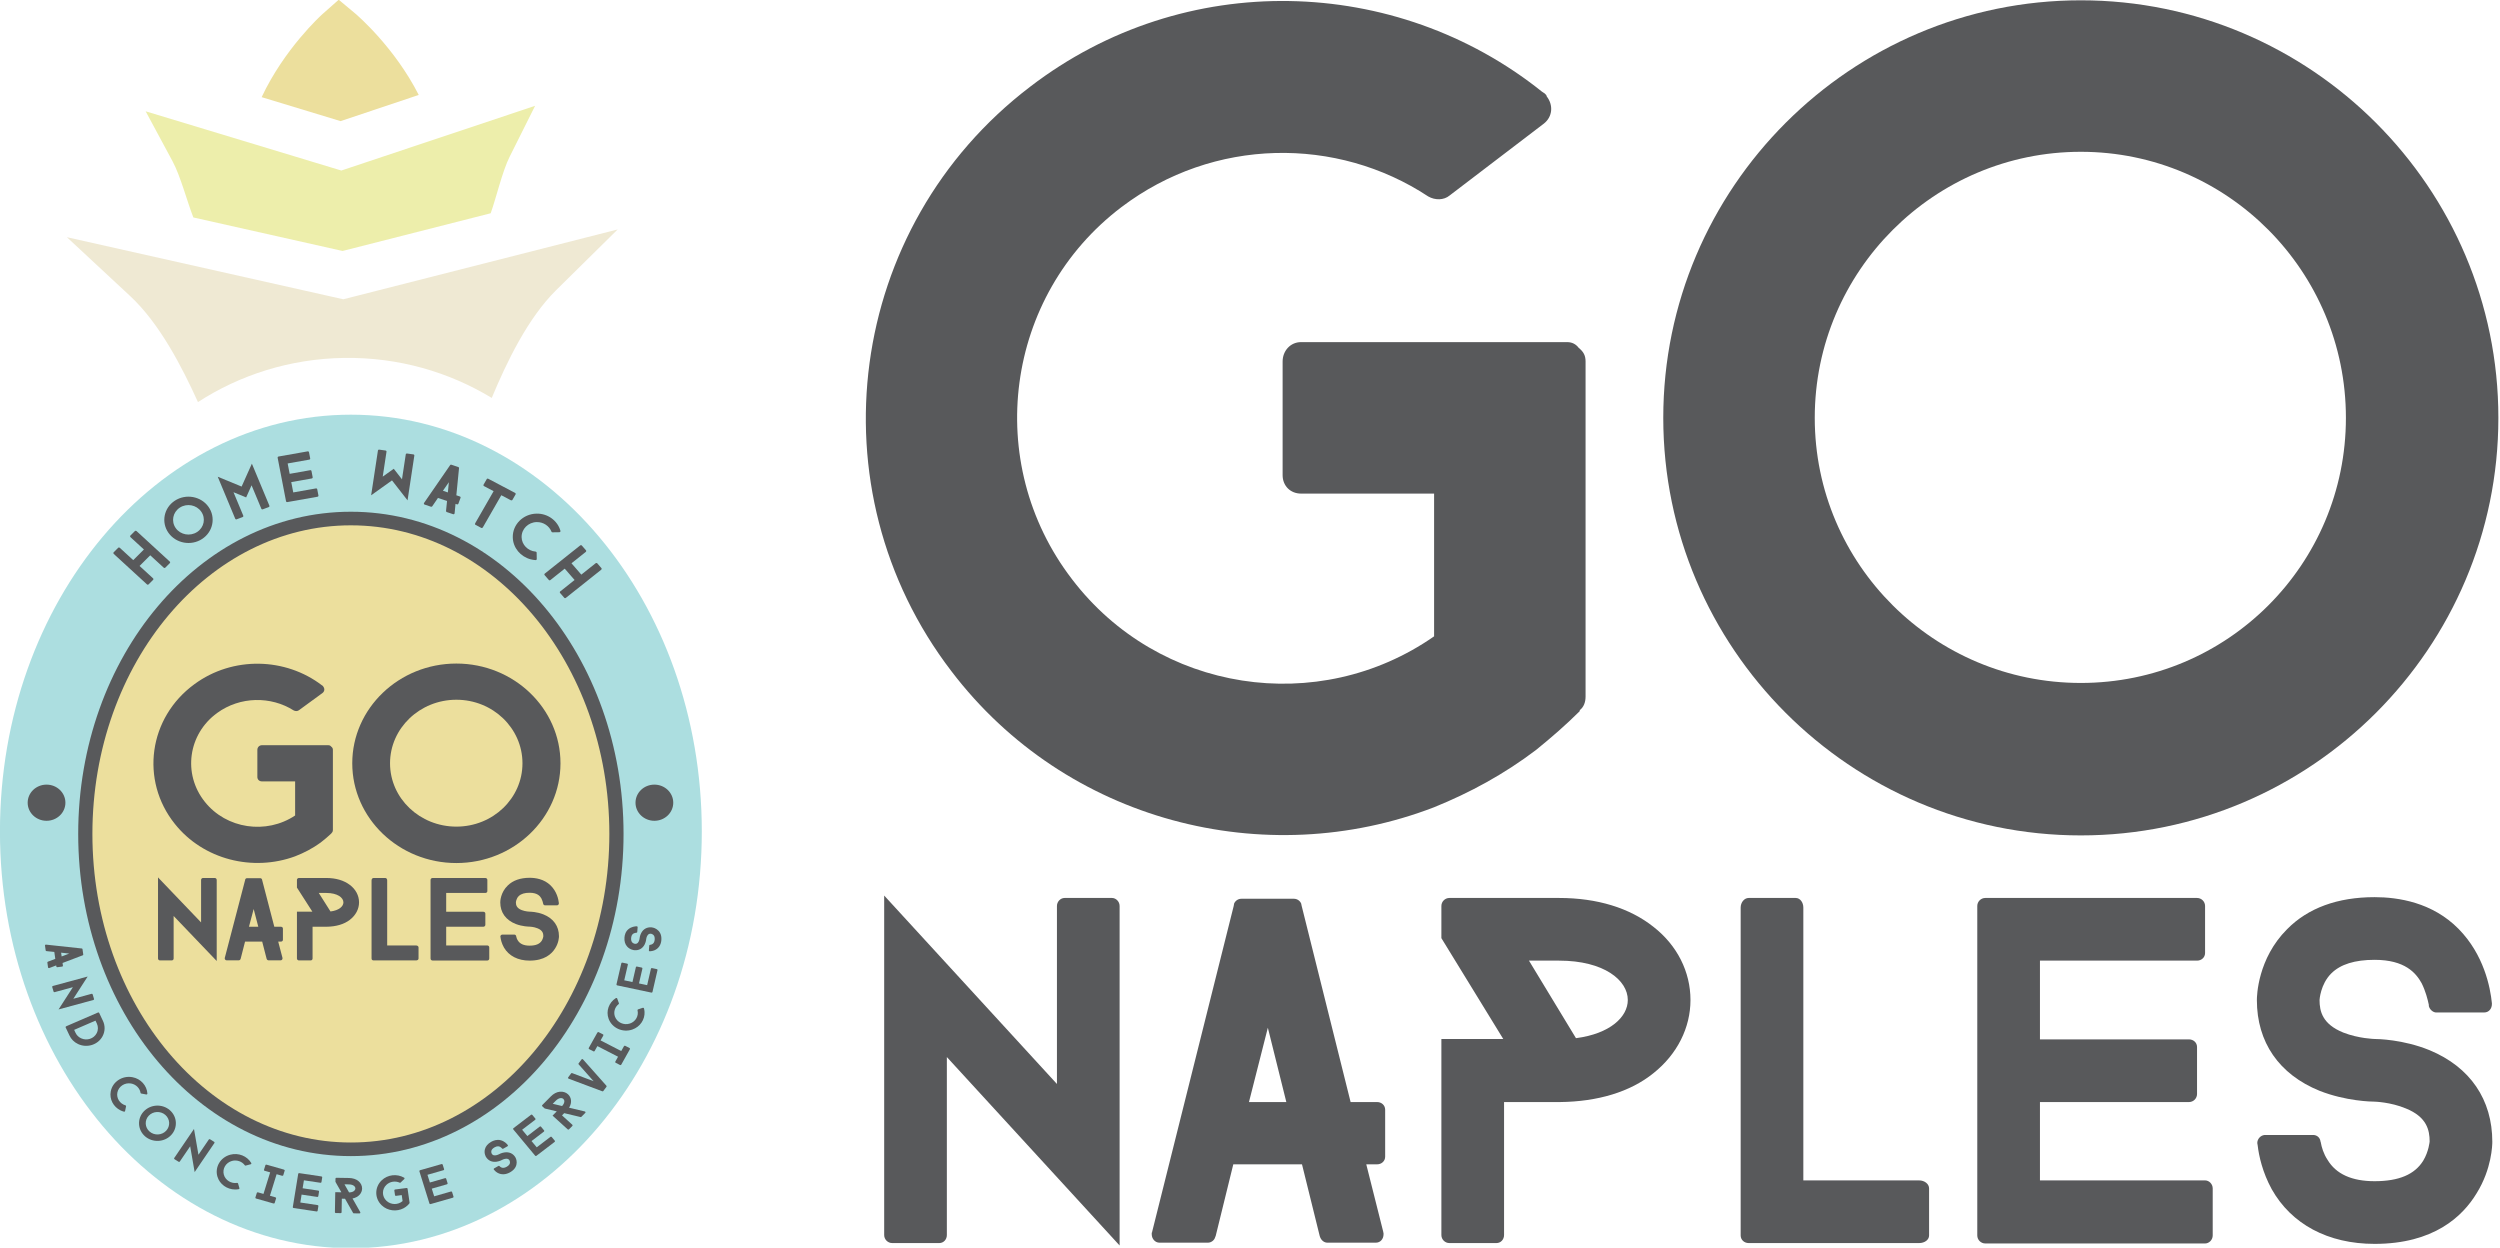
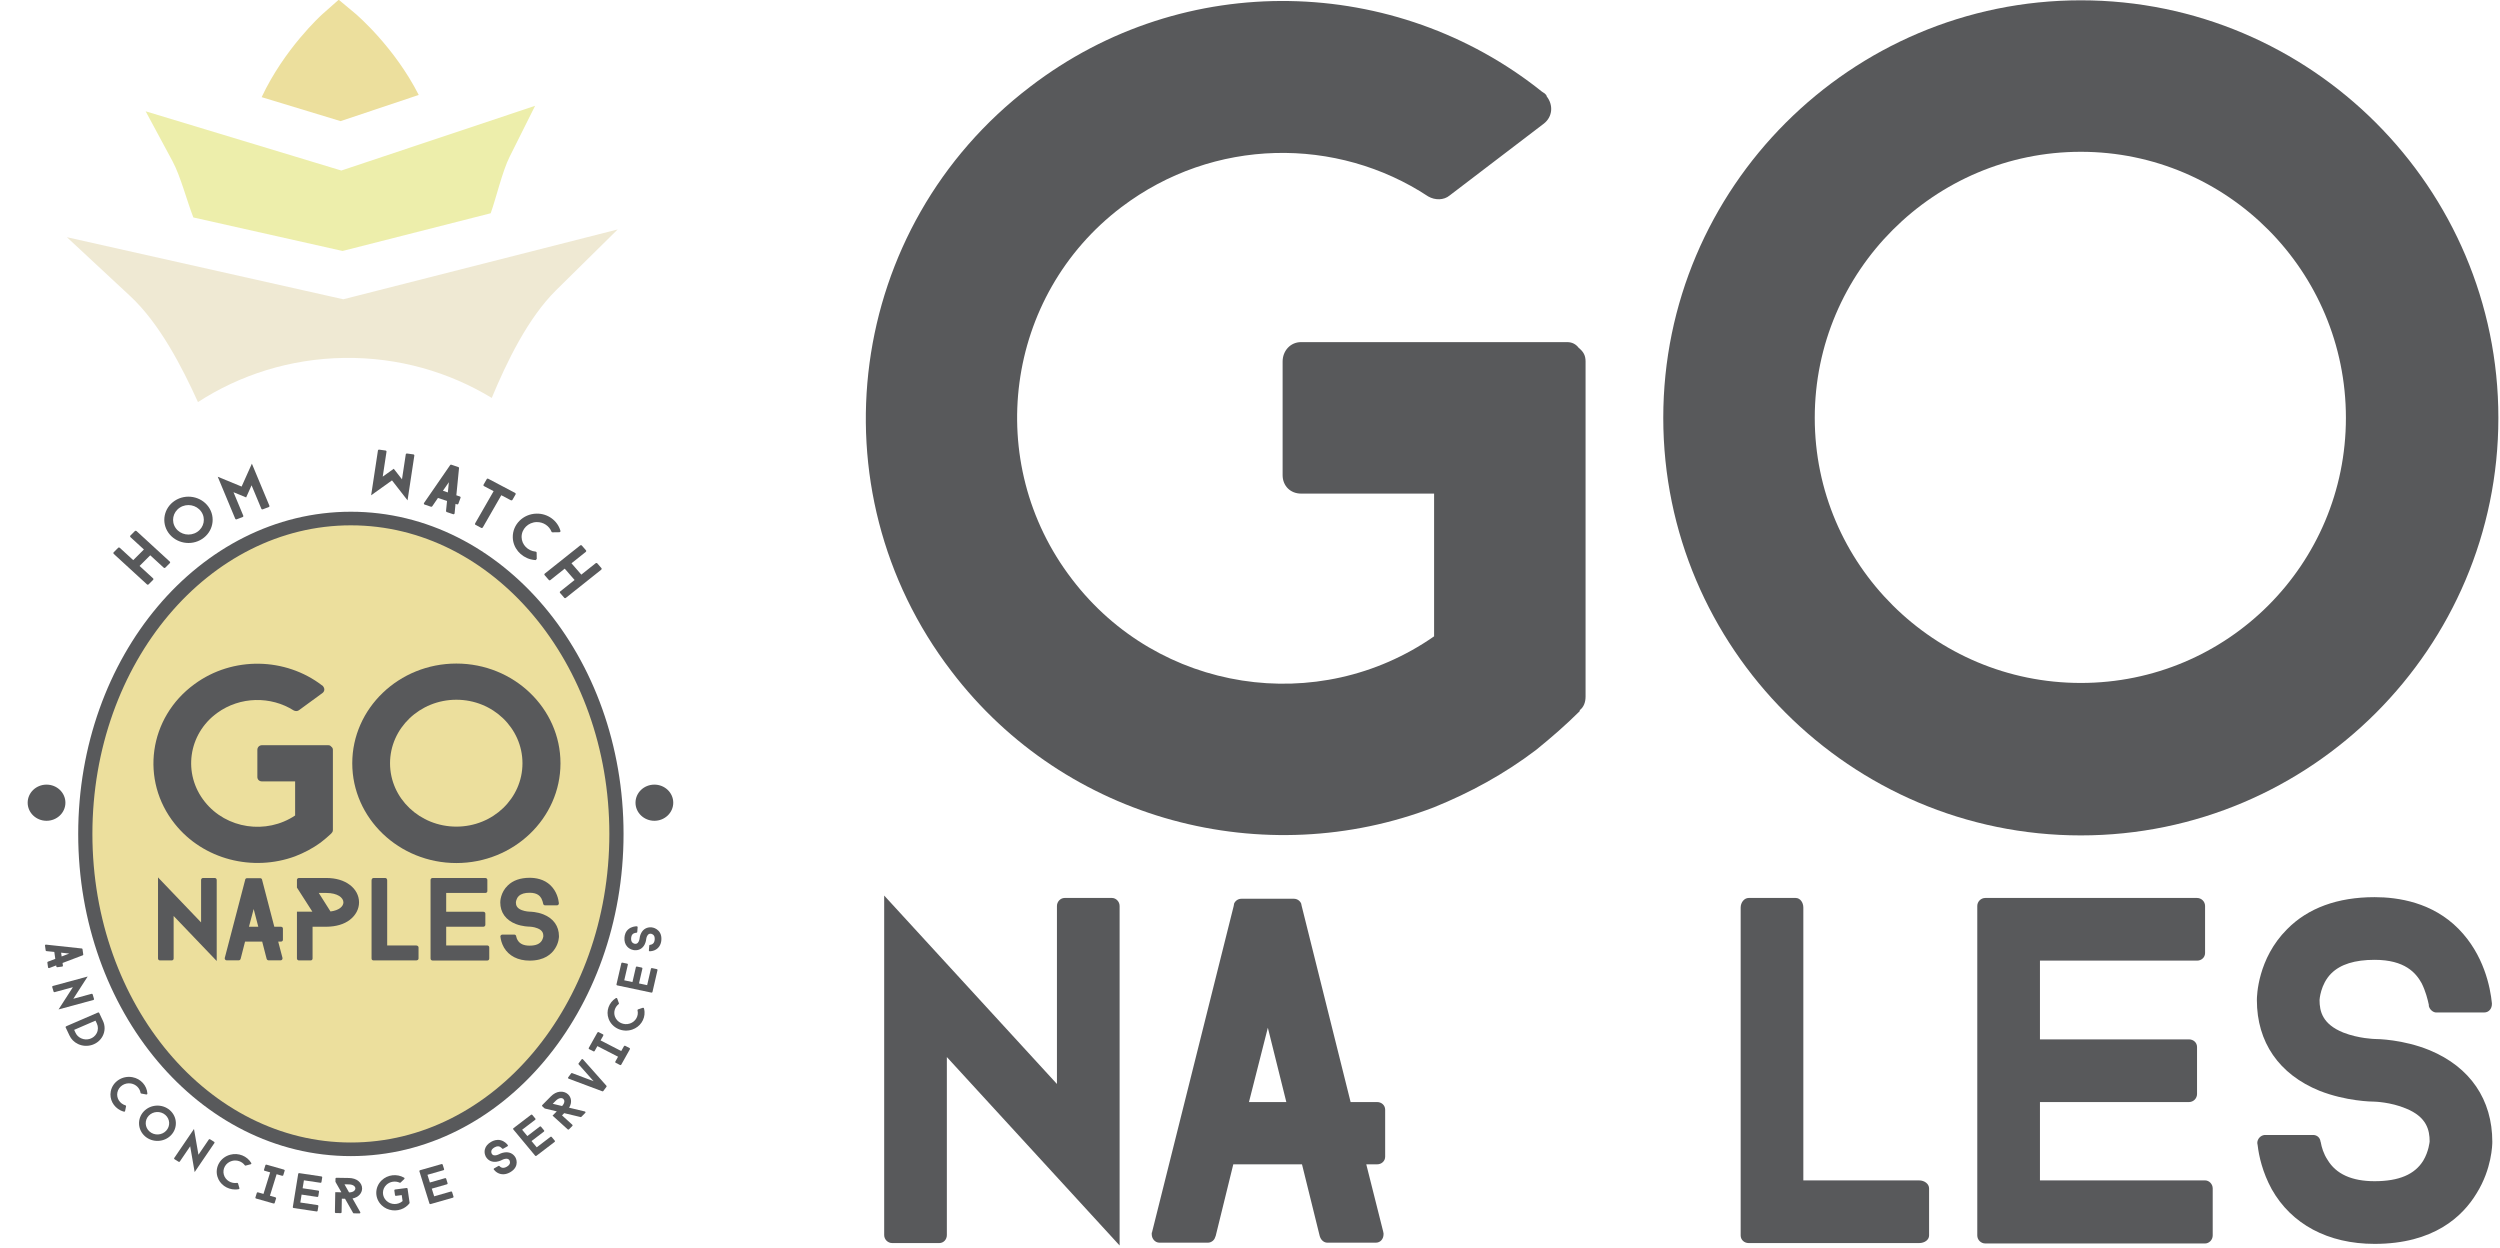
<svg xmlns="http://www.w3.org/2000/svg" width="100%" height="100%" viewBox="0 0 1609 803" version="1.1" xml:space="preserve" style="fill-rule:evenodd;clip-rule:evenodd;stroke-miterlimit:2;">
  <g transform="matrix(1,0,0,1,-11.755,-4.521)">
    <g transform="matrix(1,0,0,1,-3895.77,-565.368)">
      <g transform="matrix(1,0,0,1,3411.32,566.98)">
        <g transform="matrix(2.791,0,0,2.791,657.271,-1787.71)">
          <path d="M307.921,724.939L307.921,802.193C307.921,803.535 307.475,804.654 306.58,805.326L306.58,805.551C303.444,808.685 300.085,811.597 296.502,814.507C289.113,820.106 281.276,824.36 272.991,827.719C234.029,842.722 188.125,831.078 161.702,796.371C129.457,754.273 137.518,693.814 179.84,661.57C215.444,634.25 264.258,635.818 297.845,662.689L298.517,663.137C298.743,663.361 298.966,663.584 298.966,663.807C300.534,665.824 300.308,668.51 298.294,670.079L276.573,686.647C275.231,687.768 273.214,687.768 271.647,686.873C250.598,672.989 222.162,673.213 200.887,689.335C174.018,709.712 168.869,748.227 189.468,775.096C209.398,801.295 246.343,806.894 272.991,788.308L272.991,755.392L242.314,755.392C239.851,755.392 238.06,753.601 238.06,751.137L238.06,724.939C238.06,722.476 239.851,720.461 242.314,720.461L303.667,720.461C304.789,720.461 305.684,720.908 306.356,721.803C307.475,722.699 307.921,723.594 307.921,724.939Z" style="fill:rgb(88,89,91);fill-rule:nonzero;" />
        </g>
        <g transform="matrix(2.791,0,0,2.791,657.271,-1787.71)">
          <path d="M422.125,676.573C388.313,676.573 360.77,704.114 360.77,737.925C360.77,771.738 388.313,799.057 422.125,799.057C455.936,799.057 483.254,771.738 483.254,737.925C483.254,704.114 455.936,676.573 422.125,676.573ZM422.125,834.213C369.055,834.213 325.838,790.995 325.838,737.925C325.838,684.856 369.055,641.64 422.125,641.64C475.194,641.64 518.411,684.856 518.411,737.925C518.411,790.995 475.194,834.213 422.125,834.213Z" style="fill:rgb(88,89,91);fill-rule:nonzero;" />
        </g>
        <g transform="matrix(2.791,0,0,2.791,657.271,-1787.71)">
          <path d="M200.471,928.775L160.634,885.325L160.634,926.367C160.634,927.385 159.893,928.219 158.874,928.219L148.034,928.219C147.015,928.219 146.181,927.385 146.181,926.367L146.181,848.081L186.019,891.532L186.019,850.49C186.019,849.47 186.853,848.637 187.779,848.637L198.711,848.637C199.637,848.637 200.471,849.47 200.471,850.49L200.471,928.775Z" style="fill:rgb(88,89,91);fill-rule:nonzero;" />
        </g>
        <g transform="matrix(2.791,0,0,2.791,657.271,-1787.71)">
          <path d="M238.916,895.701L234.654,878.561L230.299,895.701L238.916,895.701ZM261.707,908.3C261.707,909.32 260.872,910.061 259.853,910.061L257.351,910.061L261.243,925.533L261.334,925.996L261.334,926.181C261.334,927.292 260.594,928.126 259.575,928.126L248.366,928.126C247.625,928.126 246.976,927.571 246.698,926.83L246.605,926.551L242.529,910.061L226.686,910.061L222.61,926.644C222.61,926.644 222.517,926.737 222.517,926.83C222.333,927.571 221.591,928.126 220.85,928.126L209.64,928.126C208.713,928.126 207.879,927.292 207.879,926.181L207.879,925.81C207.972,925.81 207.972,925.717 207.972,925.625L226.779,850.49L226.872,849.934C227.15,849.286 227.798,848.822 228.54,848.822L240.676,848.822C241.417,848.822 242.066,849.286 242.343,849.934L242.436,850.397L253.739,895.701L259.853,895.701C260.872,895.701 261.707,896.442 261.707,897.46L261.707,908.3Z" style="fill:rgb(88,89,91);fill-rule:nonzero;" />
        </g>
        <g transform="matrix(2.791,0,0,2.791,657.271,-1787.71)">
-           <path d="M305.708,880.97C313.583,879.951 317.659,876.06 317.659,872.168C317.659,867.629 312.193,863.089 301.816,863.089L294.868,863.089L305.708,880.97ZM332.112,872.168C332.112,878.561 329.054,884.676 323.588,889.03C318.214,893.384 310.71,895.608 302.001,895.701L289.124,895.701L289.124,926.367C289.124,927.385 288.382,928.219 287.364,928.219L276.524,928.219C275.505,928.219 274.671,927.385 274.671,926.367L274.671,881.156L288.939,881.156L274.671,857.901L274.671,850.49C274.671,849.47 275.505,848.637 276.524,848.637L301.816,848.637C310.618,848.637 318.122,850.953 323.588,855.307C329.054,859.569 332.112,865.683 332.112,872.168Z" style="fill:rgb(88,89,91);fill-rule:nonzero;" />
-         </g>
+           </g>
        <g transform="matrix(2.791,0,0,2.791,657.271,-1787.71)">
          <path d="M387.135,926.458C387.135,927.478 386.117,928.219 384.819,928.219L345.538,928.219C344.518,928.219 343.685,927.478 343.685,926.458L343.685,850.86C343.685,849.656 344.518,848.637 345.538,848.637L356.377,848.637C357.396,848.637 358.137,849.656 358.137,850.86L358.137,913.766L384.819,913.766C386.117,913.766 387.135,914.6 387.135,915.62L387.135,926.458Z" style="fill:rgb(88,89,91);fill-rule:nonzero;" />
        </g>
        <g transform="matrix(2.791,0,0,2.791,657.271,-1787.71)">
          <path d="M452.538,926.458C452.538,927.478 451.704,928.312 450.777,928.312L400.1,928.312C399.082,928.312 398.248,927.478 398.248,926.458L398.248,850.49C398.248,849.47 399.082,848.637 400.1,848.637L448.924,848.637C449.944,848.637 450.777,849.47 450.777,850.49L450.777,861.33C450.777,862.348 449.944,863.089 448.924,863.089L412.7,863.089L412.7,881.248L447.072,881.248C448.09,881.248 448.924,881.989 448.924,883.008L448.924,893.848C448.924,894.867 448.09,895.701 447.072,895.701L412.7,895.701L412.7,913.766L450.777,913.766C451.704,913.766 452.538,914.6 452.538,915.62L452.538,926.458Z" style="fill:rgb(88,89,91);fill-rule:nonzero;" />
        </g>
        <g transform="matrix(2.791,0,0,2.791,657.271,-1787.71)">
          <path d="M517.013,904.873C517.013,905.521 516.919,911.08 513.4,916.731C510.158,922.105 503.487,928.405 489.868,928.405C479.122,928.405 470.691,923.865 466.151,915.804C464.02,911.914 463.186,908.115 462.909,905.707C462.909,905.521 462.816,905.335 462.816,905.151C462.816,904.224 463.557,903.39 464.483,903.297L475.878,903.297C476.62,903.39 477.175,903.853 477.361,904.594L477.361,904.687C477.361,904.78 477.454,904.873 477.454,904.965C477.639,906.077 478.102,907.652 479.029,909.041C480.974,912.284 484.587,913.952 489.868,913.952C495.519,913.952 499.132,912.376 501.079,909.227C502.375,907.096 502.561,904.78 502.561,904.78C502.561,902.186 501.912,899.128 497.094,897.183C493.574,895.701 489.868,895.608 489.868,895.608C489.219,895.608 483.291,895.515 477.175,893.107C467.819,889.308 462.723,881.896 462.723,872.168C462.723,871.243 462.909,862.626 469.671,855.863C474.489,850.953 481.345,848.452 489.868,848.452C495.334,848.452 503.209,849.656 509.231,855.77C515.068,861.7 516.55,869.204 516.919,872.91L516.919,873.095C516.919,874.207 516.179,875.041 515.161,875.041L503.951,875.041C503.209,874.948 502.561,874.299 502.375,873.558L502.375,873.281C502.097,871.984 501.634,870.13 500.708,868.278C499.411,865.961 496.91,862.904 489.868,862.904C485.329,862.904 481.994,863.923 479.863,866.054C477.361,868.555 477.175,872.168 477.175,872.168C477.175,874.763 477.825,877.727 482.642,879.673C486.163,881.063 489.868,881.156 489.868,881.156C490.517,881.156 496.446,881.248 502.561,883.749C511.917,887.64 517.013,895.145 517.013,904.873Z" style="fill:rgb(88,89,91);fill-rule:nonzero;" />
        </g>
      </g>
      <g transform="matrix(0.167,0,0,0.16,3984.95,687.051)">
        <g transform="matrix(4.167,0,0,4.167,-463.805,-736.843)">
          <path d="M183.125,389.234C221.848,363.054 268.258,347.344 318.384,346.607C368.51,345.87 415.363,360.208 454.839,385.238C468.602,350.776 488.137,308.263 514.419,281.179L571.315,222.585L317.552,290L61.916,230.078L120.51,286.973C147.578,313.273 168.346,355.192 183.125,389.234Z" style="fill:rgb(239,233,211);fill-rule:nonzero;" />
        </g>
        <g transform="matrix(4.167,0,0,4.167,-463.805,-736.843)">
          <path d="M178.871,211.014L316.866,243.364L453.851,206.969C459.013,191.978 464.58,166.507 471.509,152.14L494.934,103.246L315.724,165.722L134.754,108.543L159.599,156.728C166.948,170.885 173.269,196.181 178.871,211.014Z" style="fill:rgb(237,238,171);fill-rule:nonzero;" />
        </g>
        <g transform="matrix(4.167,0,0,4.167,-463.805,-736.843)">
          <path d="M387.311,92.751C365.018,46.913 330.704,15.991 328.584,14.139L313.299,0.84L298.411,14.583C296.348,16.497 262.962,48.41 242.027,94.884L315.023,118.028L387.311,92.751Z" style="fill:rgb(236,223,157);fill-rule:nonzero;" />
        </g>
        <g transform="matrix(4.167,0,0,4.167,-463.805,-736.843)">
-           <path d="M0,803.698C0,581.515 145.308,401.4 324.555,401.4C503.802,401.4 649.111,581.515 649.111,803.698C649.111,1025.88 503.802,1206 324.555,1206C145.308,1206 0,1025.88 0,803.698Z" style="fill:rgb(172,222,224);fill-rule:nonzero;" />
-         </g>
+           </g>
        <g transform="matrix(4.167,0,0,4.167,-463.805,-736.843)">
          <path d="M78.938,806.102C78.938,637.957 188.905,501.65 324.555,501.65C460.207,501.65 570.173,637.957 570.173,806.102C570.173,974.247 460.207,1110.55 324.555,1110.55C188.905,1110.55 78.938,974.247 78.938,806.102Z" style="fill:rgb(236,223,157);fill-rule:nonzero;" />
        </g>
        <g transform="matrix(4.167,0,0,4.167,-463.805,-736.843)">
          <path d="M78.938,806.102C78.938,637.957 188.905,501.65 324.555,501.65C460.207,501.65 570.173,637.957 570.173,806.102C570.173,974.247 460.207,1110.55 324.555,1110.55C188.905,1110.55 78.938,974.247 78.938,806.102Z" style="fill:none;stroke:rgb(88,89,91);stroke-width:13.13px;" />
        </g>
        <g transform="matrix(4.167,0,0,4.167,-463.805,-736.843)">
          <path d="M57.058,924.391L64.085,921.611L56.569,920.737L57.058,924.391ZM53.009,934.773C52.576,934.831 52.215,934.518 52.156,934.086L52.015,933.026L45.673,935.555L45.482,935.621L45.403,935.631C44.933,935.694 44.536,935.427 44.479,934.995L43.842,930.24C43.801,929.925 43.999,929.62 44.298,929.459L44.41,929.404L51.173,926.739L50.273,920.02L43.008,919.234C43.008,919.234 42.963,919.2 42.925,919.204C42.6,919.168 42.322,918.885 42.279,918.571L41.644,913.817C41.591,913.423 41.897,913.023 42.369,912.958L42.525,912.938C42.531,912.978 42.57,912.972 42.61,912.968L75.544,916.677L75.783,916.685C76.074,916.765 76.308,917.014 76.35,917.329L77.039,922.477C77.081,922.79 76.922,923.092 76.662,923.247L76.472,923.312L57.899,930.677L58.246,933.271C58.305,933.704 58.038,934.099 57.606,934.158L53.009,934.773Z" style="fill:rgb(88,89,91);fill-rule:nonzero;" />
        </g>
        <g transform="matrix(4.167,0,0,4.167,-463.805,-736.843)">
          <path d="M54.211,975.526L67.459,954.054L50.558,958.839C50.138,958.958 49.709,958.75 49.59,958.33L48.326,953.867C48.207,953.447 48.453,953.007 48.873,952.888L81.11,943.762L67.862,965.232L84.764,960.447C85.182,960.328 85.623,960.575 85.731,960.957L87.006,965.458C87.114,965.839 86.867,966.281 86.448,966.398L54.211,975.526Z" style="fill:rgb(88,89,91);fill-rule:nonzero;" />
        </g>
        <g transform="matrix(4.167,0,0,4.167,-463.805,-736.843)">
          <path d="M89.629,989.159L88.356,986.338L68.619,995.249L69.892,998.067C70.867,1000.33 72.639,1002.22 74.973,1003.35C80.315,1006.02 86.848,1003.82 89.474,998.455C90.979,995.424 90.919,992.014 89.629,989.159ZM60.761,992.876C60.581,992.479 60.797,991.991 61.302,991.762L90.764,978.463C91.125,978.301 91.597,978.478 91.777,978.876L95.269,986.613C97.292,991.095 97.363,996.459 95.012,1001.18C90.859,1009.62 80.622,1013.07 72.231,1008.93C68.539,1007.12 65.799,1004.14 64.253,1000.61L60.761,992.876Z" style="fill:rgb(88,89,91);fill-rule:nonzero;" />
        </g>
        <g transform="matrix(4.167,0,0,4.167,-463.805,-736.843)">
          <path d="M102.495,1054.53C104.241,1045.27 113.209,1039.15 122.491,1040.93C130.311,1042.41 135.89,1049.06 136.345,1056.69L136.358,1056.83L136.347,1056.95C136.268,1057.42 135.842,1057.71 135.426,1057.64L130.649,1056.71C130.345,1056.65 130.116,1056.42 130.039,1056.08C129.381,1051.67 125.948,1047.92 121.305,1047.03C115.419,1045.92 109.735,1049.8 108.598,1055.71C107.564,1061.18 110.858,1066.52 116.072,1068.12C116.072,1068.12 116.097,1068.15 116.127,1068.13C116.482,1068.25 116.718,1068.67 116.622,1069.05L115.745,1073.58C115.697,1074.03 115.271,1074.32 114.855,1074.25C114.831,1074.22 114.831,1074.22 114.799,1074.25L114.775,1074.21L114.745,1074.24C113.622,1073.92 112.568,1073.5 111.549,1073C104.947,1069.62 101.03,1062.18 102.495,1054.53Z" style="fill:rgb(88,89,91);fill-rule:nonzero;" />
        </g>
        <g transform="matrix(4.167,0,0,4.167,-463.805,-736.843)">
          <path d="M152.965,1077.36C148.533,1073.34 141.643,1073.67 137.62,1078.1C133.595,1082.53 133.954,1089.39 138.386,1093.42C142.819,1097.44 149.65,1097.11 153.675,1092.68C157.7,1088.25 157.397,1081.39 152.965,1077.36ZM134.202,1098.03C127.245,1091.71 126.723,1080.9 133.04,1073.94C139.356,1066.99 150.166,1066.47 157.123,1072.78C164.079,1079.1 164.6,1089.91 158.284,1096.87C151.967,1103.82 141.158,1104.34 134.202,1098.03Z" style="fill:rgb(88,89,91);fill-rule:nonzero;" />
        </g>
        <g transform="matrix(4.167,0,0,4.167,-463.805,-736.843)">
          <path d="M180.065,1132.53L175.935,1107.64L166.344,1122.36C166.106,1122.72 165.646,1122.85 165.281,1122.61L161.394,1120.08C161.029,1119.84 160.924,1119.35 161.163,1118.98L179.456,1090.91L183.584,1115.8L193.175,1101.09C193.413,1100.72 193.907,1100.62 194.24,1100.83L198.159,1103.39C198.491,1103.6 198.595,1104.1 198.357,1104.46L180.065,1132.53Z" style="fill:rgb(88,89,91);fill-rule:nonzero;" />
        </g>
        <g transform="matrix(4.167,0,0,4.167,-463.805,-736.843)">
          <path d="M201.11,1136.85C198.552,1127.78 203.855,1118.31 212.959,1115.77C220.621,1113.61 228.578,1117.08 232.383,1123.71L232.459,1123.84L232.499,1123.94C232.637,1124.4 232.386,1124.85 231.983,1124.97L227.291,1126.26C226.991,1126.34 226.687,1126.25 226.463,1125.97C223.912,1122.31 219.167,1120.49 214.616,1121.76C208.852,1123.39 205.488,1129.39 207.101,1135.19C208.614,1140.55 213.939,1143.86 219.32,1142.97C219.32,1142.97 219.356,1142.99 219.373,1142.95C219.744,1142.91 220.143,1143.18 220.226,1143.56L221.459,1148.01C221.615,1148.43 221.363,1148.88 220.959,1149C220.923,1148.99 220.923,1148.99 220.907,1149.02L220.871,1149.01L220.855,1149.04C219.709,1149.26 218.577,1149.35 217.442,1149.35C210.023,1149.27 203.206,1144.35 201.11,1136.85Z" style="fill:rgb(88,89,91);fill-rule:nonzero;" />
        </g>
        <g transform="matrix(4.167,0,0,4.167,-463.805,-736.843)">
          <path d="M255.868,1134.59L249.693,1155.38L254.671,1156.86C255.204,1157.02 255.521,1157.48 255.395,1157.9L254.076,1162.35C253.951,1162.77 253.432,1162.98 252.899,1162.83L236.783,1158.04C236.364,1157.91 236.125,1157.47 236.248,1157.05L237.57,1152.61C237.693,1152.19 238.137,1151.95 238.554,1152.07L243.725,1153.61L249.9,1132.81L244.731,1131.28C244.312,1131.15 244.06,1130.75 244.184,1130.33L245.505,1125.88C245.628,1125.47 246.073,1125.23 246.492,1125.35L262.607,1130.14C263.14,1130.29 263.457,1130.76 263.333,1131.18L262.01,1135.63C261.887,1136.04 261.379,1136.22 260.846,1136.07L255.868,1134.59Z" style="fill:rgb(88,89,91);fill-rule:nonzero;" />
        </g>
        <g transform="matrix(4.167,0,0,4.167,-463.805,-736.843)">
          <path d="M293.799,1169.9C293.732,1170.33 293.326,1170.63 292.933,1170.56L271.505,1167.23C271.074,1167.16 270.775,1166.75 270.842,1166.32L275.843,1134.2C275.911,1133.77 276.319,1133.47 276.75,1133.54L297.395,1136.75C297.826,1136.82 298.124,1137.23 298.057,1137.66L297.343,1142.24C297.276,1142.67 296.874,1142.93 296.443,1142.86L281.125,1140.48L279.931,1148.16L294.465,1150.42C294.895,1150.49 295.2,1150.86 295.132,1151.29L294.418,1155.87C294.352,1156.3 293.944,1156.6 293.513,1156.53L278.979,1154.27L277.791,1161.91L293.891,1164.42C294.283,1164.48 294.58,1164.88 294.512,1165.31L293.799,1169.9Z" style="fill:rgb(88,89,91);fill-rule:nonzero;" />
        </g>
        <g transform="matrix(4.167,0,0,4.167,-463.805,-736.843)">
          <path d="M322.871,1152.15C323.267,1152.15 323.665,1152.12 324.023,1152.09C327.241,1151.7 328.696,1149.98 328.722,1148.4C328.752,1146.53 326.882,1144.48 322.601,1144.41L318.639,1144.35L322.064,1150.67L322.871,1152.15ZM333.263,1171.27C333.34,1171.39 333.337,1171.51 333.336,1171.63C333.329,1172.11 333.005,1172.46 332.569,1172.45L327.258,1172.36C326.98,1172.36 326.745,1172.2 326.629,1171.99L326.552,1171.88L319.97,1159.79L319.163,1158.27L316.19,1158.22L315.973,1171.38C315.966,1171.82 315.603,1172.17 315.207,1172.16L310.569,1172.09C310.132,1172.08 309.783,1171.72 309.79,1171.28L310.107,1151.94L315.776,1152.03L310.655,1142.67L310.657,1142.63L310.272,1141.91L310.323,1138.78C310.331,1138.38 310.693,1138.03 311.129,1138.04L322.705,1138.23C326.311,1138.29 329.425,1139.33 331.616,1141.27C333.765,1143.13 334.992,1145.77 334.945,1148.5C334.876,1152.66 331.834,1156.86 326.067,1158.03L326.258,1158.39L327.105,1159.91L333.224,1171.19L333.263,1171.27Z" style="fill:rgb(88,89,91);fill-rule:nonzero;" />
        </g>
        <g transform="matrix(4.167,0,0,4.167,-463.805,-736.843)">
          <path d="M376.993,1148.57L378.847,1162.12C378.878,1162.35 378.828,1162.56 378.686,1162.7L378.693,1162.74C378.217,1163.36 377.699,1163.95 377.14,1164.55C375.978,1165.71 374.706,1166.65 373.333,1167.43C366.861,1171 358.532,1170.06 353.065,1164.61C346.4,1158 346.361,1147.2 353.008,1140.53C358.596,1134.89 367.195,1133.99 373.73,1137.9L373.858,1137.96C373.903,1137.99 373.948,1138.02 373.954,1138.06C374.277,1138.38 374.302,1138.86 373.987,1139.18L370.575,1142.61C370.367,1142.84 370.013,1142.88 369.717,1142.77C365.692,1140.84 360.71,1141.56 357.367,1144.9C353.144,1149.11 353.166,1155.99 357.423,1160.21C361.547,1164.33 368.162,1164.42 372.388,1160.52L371.597,1154.75L366.217,1155.49C365.786,1155.55 365.428,1155.27 365.37,1154.84L364.74,1150.25C364.681,1149.82 364.947,1149.42 365.378,1149.36L376.137,1147.89C376.334,1147.86 376.502,1147.92 376.641,1148.06C376.86,1148.19 376.959,1148.33 376.993,1148.57Z" style="fill:rgb(88,89,91);fill-rule:nonzero;" />
        </g>
        <g transform="matrix(4.167,0,0,4.167,-463.805,-736.843)">
          <path d="M419.489,1156.25C419.614,1156.67 419.374,1157.12 418.994,1157.23L398.213,1163.44C397.796,1163.57 397.353,1163.33 397.228,1162.91L387.913,1131.76C387.788,1131.34 388.027,1130.9 388.446,1130.77L408.464,1124.79C408.883,1124.66 409.327,1124.9 409.453,1125.32L410.781,1129.76C410.906,1130.18 410.655,1130.59 410.238,1130.71L395.383,1135.15L397.611,1142.6L411.704,1138.39C412.122,1138.26 412.554,1138.46 412.679,1138.88L414.008,1143.32C414.133,1143.74 413.893,1144.19 413.476,1144.31L399.381,1148.53L401.597,1155.93L417.21,1151.26C417.59,1151.15 418.035,1151.39 418.16,1151.81L419.489,1156.25Z" style="fill:rgb(88,89,91);fill-rule:nonzero;" />
        </g>
        <g transform="matrix(4.167,0,0,4.167,-463.805,-736.843)">
          <path d="M476.646,1118.19C476.787,1118.42 477.961,1120.49 477.895,1123.34C477.868,1126.03 476.781,1129.8 471.761,1132.77C467.8,1135.1 463.705,1135.26 460.277,1133.28C458.646,1132.31 457.512,1131.09 456.885,1130.27C456.845,1130.2 456.77,1130.15 456.73,1130.08C456.529,1129.74 456.62,1129.27 456.942,1129.03L461.141,1126.55C461.435,1126.43 461.74,1126.48 461.971,1126.71L461.991,1126.74C462.011,1126.78 462.065,1126.79 462.085,1126.83C462.396,1127.2 462.908,1127.68 463.553,1127.99C464.976,1128.76 466.669,1128.59 468.617,1127.44C470.7,1126.21 471.688,1124.84 471.719,1123.26C471.735,1122.19 471.298,1121.3 471.298,1121.3C470.735,1120.34 469.831,1119.35 467.63,1119.69C466.011,1119.9 464.625,1120.68 464.625,1120.68C464.386,1120.82 462.181,1122.07 459.403,1122.52C455.127,1123.15 451.637,1121.53 449.52,1117.94C449.319,1117.6 447.511,1114.39 448.534,1110.42C449.24,1107.56 451.222,1105.15 454.365,1103.3C456.38,1102.11 459.544,1100.84 463.094,1101.78C466.536,1102.7 468.715,1105.14 469.658,1106.43L469.698,1106.49C469.94,1106.9 469.847,1107.37 469.472,1107.59L465.34,1110.03C465.047,1110.16 464.667,1110.06 464.438,1109.83L464.376,1109.73C463.993,1109.31 463.417,1108.73 462.674,1108.24C461.691,1107.67 460.104,1107.09 457.509,1108.62C455.836,1109.61 454.828,1110.71 454.506,1111.96C454.129,1113.43 454.847,1114.8 454.847,1114.8C455.412,1115.76 456.295,1116.71 458.494,1116.37C460.094,1116.12 461.481,1115.35 461.481,1115.35C461.719,1115.21 463.925,1113.95 466.723,1113.54C471.018,1112.94 474.53,1114.6 476.646,1118.19Z" style="fill:rgb(88,89,91);fill-rule:nonzero;" />
        </g>
        <g transform="matrix(4.167,0,0,4.167,-463.805,-736.843)">
          <path d="M513.163,1102.26C513.432,1102.6 513.375,1103.1 513.067,1103.35L496.107,1116.86C495.765,1117.13 495.265,1117.07 494.993,1116.73L474.741,1091.31C474.47,1090.97 474.526,1090.47 474.868,1090.2L491.207,1077.18C491.548,1076.91 492.05,1076.97 492.321,1077.31L495.211,1080.93C495.482,1081.27 495.4,1081.75 495.059,1082.02L482.937,1091.67L487.778,1097.75L499.281,1088.59C499.621,1088.32 500.097,1088.34 500.37,1088.68L503.258,1092.31C503.532,1092.65 503.475,1093.15 503.133,1093.42L491.63,1102.59L496.446,1108.63L509.189,1098.48C509.5,1098.24 510.001,1098.29 510.272,1098.63L513.163,1102.26Z" style="fill:rgb(88,89,91);fill-rule:nonzero;" />
        </g>
        <g transform="matrix(4.167,0,0,4.167,-463.805,-736.843)">
          <path d="M519.872,1068.77C520.146,1068.48 520.388,1068.16 520.607,1067.88C522.5,1065.25 522.215,1063.01 521.065,1061.92C519.711,1060.64 516.935,1060.63 513.989,1063.73L511.261,1066.61L518.235,1068.36L519.872,1068.77ZM540.991,1074.04C541.132,1074.06 541.218,1074.15 541.305,1074.23C541.649,1074.55 541.691,1075.03 541.389,1075.35L537.734,1079.2C537.543,1079.4 537.264,1079.47 537.04,1079.42L536.898,1079.39L523.544,1076.07L521.878,1075.64L519.831,1077.8L529.384,1086.86C529.7,1087.16 529.713,1087.66 529.441,1087.95L526.25,1091.31C525.949,1091.63 525.445,1091.64 525.127,1091.34L511.088,1078.03L514.989,1073.92L504.629,1071.36L504.599,1071.33L503.81,1071.13L501.537,1068.97C501.25,1068.7 501.236,1068.2 501.535,1067.88L509.502,1059.48C511.984,1056.86 514.857,1055.27 517.767,1054.97C520.591,1054.64 523.362,1055.52 525.348,1057.4C528.37,1060.27 529.402,1065.34 526.366,1070.39L526.762,1070.49L528.455,1070.9L540.906,1074.01L540.991,1074.04Z" style="fill:rgb(88,89,91);fill-rule:nonzero;" />
        </g>
        <g transform="matrix(4.167,0,0,4.167,-463.805,-736.843)">
          <path d="M539.061,1023.57C539.125,1023.61 539.189,1023.66 539.231,1023.74L560.857,1049.14C560.888,1049.16 560.898,1049.22 560.93,1049.24C561.143,1049.49 561.152,1049.89 560.967,1050.15L557.999,1054.31C557.792,1054.6 557.437,1054.69 557.1,1054.55L525.949,1042.37C525.916,1042.34 525.893,1042.37 525.861,1042.35L525.731,1042.26C525.344,1041.98 525.26,1041.48 525.492,1041.16L528.277,1037.26C528.484,1036.97 528.838,1036.88 529.198,1036.99L529.263,1037.03L549.043,1044.81L535.271,1028.61L535.208,1028.56C534.985,1028.26 534.953,1027.89 535.16,1027.6L537.921,1023.73C538.175,1023.37 538.674,1023.29 539.061,1023.57Z" style="fill:rgb(88,89,91);fill-rule:nonzero;" />
        </g>
        <g transform="matrix(4.167,0,0,4.167,-463.805,-736.843)">
          <path d="M555.492,1005.43L574.603,1015.69L577.061,1011.12C577.324,1010.63 577.843,1010.41 578.227,1010.62L582.315,1012.81C582.7,1013.02 582.808,1013.57 582.546,1014.06L574.591,1028.88C574.384,1029.26 573.902,1029.41 573.517,1029.2L569.429,1027.01C569.044,1026.8 568.899,1026.32 569.106,1025.93L571.658,1021.18L552.546,1010.92L549.995,1015.67C549.788,1016.05 549.338,1016.22 548.955,1016.01L544.867,1013.82C544.482,1013.61 544.337,1013.13 544.543,1012.74L552.499,997.93C552.76,997.44 553.282,997.225 553.667,997.431L557.754,999.626C558.138,999.832 558.211,1000.37 557.95,1000.86L555.492,1005.43Z" style="fill:rgb(88,89,91);fill-rule:nonzero;" />
        </g>
        <g transform="matrix(4.167,0,0,4.167,-463.805,-736.843)">
          <path d="M584.745,994.982C575.862,998.131 566.056,993.459 562.922,984.539C560.266,977.032 563.211,968.859 569.582,964.624L569.698,964.542L569.798,964.496C570.246,964.326 570.713,964.546 570.859,964.943L572.459,969.541C572.559,969.835 572.483,970.145 572.222,970.386C568.74,973.175 567.227,978.032 568.794,982.492C570.803,988.138 577.015,991.101 582.698,989.108C587.95,987.247 590.908,981.712 589.666,976.4C589.666,976.4 589.68,976.363 589.643,976.348C589.57,975.982 589.815,975.565 590.196,975.456L594.553,973.933C594.963,973.75 595.431,973.97 595.577,974.367C595.562,974.404 595.562,974.404 595.599,974.417L595.585,974.455L595.623,974.469C595.914,975.599 596.079,976.723 596.157,977.856C596.557,985.266 592.098,992.395 584.745,994.982Z" style="fill:rgb(88,89,91);fill-rule:nonzero;" />
        </g>
        <g transform="matrix(4.167,0,0,4.167,-463.805,-736.843)">
          <path d="M607.542,936.614C607.968,936.708 608.24,937.134 608.155,937.52L603.481,958.695C603.387,959.121 602.963,959.392 602.537,959.298L570.793,952.293C570.37,952.2 570.096,951.774 570.192,951.347L574.694,930.949C574.788,930.523 575.212,930.25 575.638,930.345L580.167,931.343C580.593,931.439 580.826,931.855 580.732,932.281L577.392,947.416L584.979,949.09L588.148,934.73C588.242,934.303 588.628,934.024 589.055,934.118L593.583,935.117C594.009,935.21 594.281,935.635 594.187,936.062L591.017,950.424L598.565,952.089L602.077,936.179C602.163,935.791 602.587,935.521 603.013,935.615L607.542,936.614Z" style="fill:rgb(88,89,91);fill-rule:nonzero;" />
        </g>
        <g transform="matrix(4.167,0,0,4.167,-463.805,-736.843)">
          <path d="M602.567,896.28C602.843,896.301 605.21,896.524 607.505,898.213C609.691,899.776 612.158,902.831 611.705,908.64C611.348,913.225 609.132,916.671 605.543,918.341C603.812,919.121 602.165,919.351 601.127,919.39C601.048,919.382 600.966,919.416 600.888,919.411C600.493,919.379 600.161,919.036 600.152,918.638L600.53,913.777C600.594,913.462 600.81,913.241 601.132,913.187L601.172,913.19C601.211,913.193 601.254,913.157 601.294,913.16C601.774,913.117 602.46,912.972 603.085,912.623C604.533,911.9 605.365,910.415 605.541,908.162C605.726,905.75 605.175,904.156 603.895,903.222C603.03,902.598 602.048,902.443 602.048,902.443C600.941,902.357 599.616,902.531 598.625,904.523C597.875,905.975 597.713,907.552 597.713,907.552C597.692,907.83 597.456,910.356 596.225,912.884C594.294,916.75 590.963,918.679 586.814,918.356C586.418,918.325 582.749,917.959 580.088,914.851C578.153,912.632 577.313,909.624 577.596,905.989C577.778,903.657 578.552,900.338 581.361,897.971C584.083,895.678 587.334,895.293 588.926,895.259L589.007,895.265C589.481,895.302 589.812,895.645 589.778,896.081L589.407,900.864C589.342,901.176 589.044,901.431 588.721,901.487L588.603,901.476C588.041,901.552 587.235,901.689 586.414,902.023C585.382,902.499 583.996,903.465 583.762,906.468C583.612,908.405 583.935,909.862 584.773,910.842C585.758,911.992 587.292,912.19 587.292,912.19C588.399,912.277 589.686,912.098 590.675,910.108C591.385,908.652 591.547,907.073 591.547,907.073C591.57,906.797 591.805,904.271 593.076,901.745C595.046,897.881 598.417,895.957 602.567,896.28Z" style="fill:rgb(88,89,91);fill-rule:nonzero;" />
        </g>
        <g transform="matrix(4.167,0,0,4.167,-463.805,-736.843)">
          <path d="M307.921,724.939L307.921,802.193C307.921,803.535 307.475,804.654 306.58,805.326L306.58,805.551C303.444,808.685 300.085,811.597 296.502,814.507C289.113,820.106 281.276,824.36 272.991,827.719C234.029,842.722 188.125,831.078 161.702,796.371C129.457,754.273 137.518,693.814 179.84,661.57C215.444,634.25 264.258,635.818 297.845,662.689L298.517,663.137C298.743,663.361 298.966,663.584 298.966,663.807C300.534,665.824 300.308,668.51 298.294,670.079L276.573,686.647C275.231,687.768 273.214,687.768 271.647,686.873C250.598,672.989 222.162,673.213 200.887,689.335C174.018,709.712 168.869,748.227 189.468,775.096C209.398,801.295 246.343,806.894 272.991,788.308L272.991,755.392L242.314,755.392C239.851,755.392 238.06,753.601 238.06,751.137L238.06,724.939C238.06,722.476 239.851,720.461 242.314,720.461L303.667,720.461C304.789,720.461 305.684,720.908 306.356,721.803C307.475,722.699 307.921,723.594 307.921,724.939Z" style="fill:rgb(88,89,91);fill-rule:nonzero;" />
        </g>
        <g transform="matrix(4.167,0,0,4.167,-463.805,-736.843)">
          <path d="M422.125,676.573C388.313,676.573 360.77,704.114 360.77,737.925C360.77,771.738 388.313,799.057 422.125,799.057C455.936,799.057 483.254,771.738 483.254,737.925C483.254,704.114 455.936,676.573 422.125,676.573ZM422.125,834.213C369.055,834.213 325.838,790.995 325.838,737.925C325.838,684.856 369.055,641.64 422.125,641.64C475.194,641.64 518.411,684.856 518.411,737.925C518.411,790.995 475.194,834.213 422.125,834.213Z" style="fill:rgb(88,89,91);fill-rule:nonzero;" />
        </g>
        <g transform="matrix(4.167,0,0,4.167,-463.805,-736.843)">
          <path d="M200.471,928.775L160.634,885.325L160.634,926.367C160.634,927.385 159.893,928.219 158.874,928.219L148.034,928.219C147.015,928.219 146.181,927.385 146.181,926.367L146.181,848.081L186.019,891.532L186.019,850.49C186.019,849.47 186.853,848.637 187.779,848.637L198.711,848.637C199.637,848.637 200.471,849.47 200.471,850.49L200.471,928.775Z" style="fill:rgb(88,89,91);fill-rule:nonzero;" />
        </g>
        <g transform="matrix(4.167,0,0,4.167,-463.805,-736.843)">
          <path d="M238.916,895.701L234.654,878.561L230.299,895.701L238.916,895.701ZM261.707,908.3C261.707,909.32 260.872,910.061 259.853,910.061L257.351,910.061L261.243,925.533L261.334,925.996L261.334,926.181C261.334,927.292 260.594,928.126 259.575,928.126L248.366,928.126C247.625,928.126 246.976,927.571 246.698,926.83L246.605,926.551L242.529,910.061L226.686,910.061L222.61,926.644C222.61,926.644 222.517,926.737 222.517,926.83C222.333,927.571 221.591,928.126 220.85,928.126L209.64,928.126C208.713,928.126 207.879,927.292 207.879,926.181L207.879,925.81C207.972,925.81 207.972,925.717 207.972,925.625L226.779,850.49L226.872,849.934C227.15,849.286 227.798,848.822 228.54,848.822L240.676,848.822C241.417,848.822 242.066,849.286 242.343,849.934L242.436,850.397L253.739,895.701L259.853,895.701C260.872,895.701 261.707,896.442 261.707,897.46L261.707,908.3Z" style="fill:rgb(88,89,91);fill-rule:nonzero;" />
        </g>
        <g transform="matrix(4.167,0,0,4.167,-463.805,-736.843)">
          <path d="M305.708,880.97C313.583,879.951 317.659,876.06 317.659,872.168C317.659,867.629 312.193,863.089 301.816,863.089L294.868,863.089L305.708,880.97ZM332.112,872.168C332.112,878.561 329.054,884.676 323.588,889.03C318.214,893.384 310.71,895.608 302.001,895.701L289.124,895.701L289.124,926.367C289.124,927.385 288.382,928.219 287.364,928.219L276.524,928.219C275.505,928.219 274.671,927.385 274.671,926.367L274.671,881.156L288.939,881.156L274.671,857.901L274.671,850.49C274.671,849.47 275.505,848.637 276.524,848.637L301.816,848.637C310.618,848.637 318.122,850.953 323.588,855.307C329.054,859.569 332.112,865.683 332.112,872.168Z" style="fill:rgb(88,89,91);fill-rule:nonzero;" />
        </g>
        <g transform="matrix(4.167,0,0,4.167,-463.805,-736.843)">
          <path d="M387.135,926.458C387.135,927.478 386.117,928.219 384.819,928.219L345.538,928.219C344.518,928.219 343.685,927.478 343.685,926.458L343.685,850.86C343.685,849.656 344.518,848.637 345.538,848.637L356.377,848.637C357.396,848.637 358.137,849.656 358.137,850.86L358.137,913.766L384.819,913.766C386.117,913.766 387.135,914.6 387.135,915.62L387.135,926.458Z" style="fill:rgb(88,89,91);fill-rule:nonzero;" />
        </g>
        <g transform="matrix(4.167,0,0,4.167,-463.805,-736.843)">
          <path d="M452.538,926.458C452.538,927.478 451.704,928.312 450.777,928.312L400.1,928.312C399.082,928.312 398.248,927.478 398.248,926.458L398.248,850.49C398.248,849.47 399.082,848.637 400.1,848.637L448.924,848.637C449.944,848.637 450.777,849.47 450.777,850.49L450.777,861.33C450.777,862.348 449.944,863.089 448.924,863.089L412.7,863.089L412.7,881.248L447.072,881.248C448.09,881.248 448.924,881.989 448.924,883.008L448.924,893.848C448.924,894.867 448.09,895.701 447.072,895.701L412.7,895.701L412.7,913.766L450.777,913.766C451.704,913.766 452.538,914.6 452.538,915.62L452.538,926.458Z" style="fill:rgb(88,89,91);fill-rule:nonzero;" />
        </g>
        <g transform="matrix(4.167,0,0,4.167,-463.805,-736.843)">
          <path d="M517.013,904.873C517.013,905.521 516.919,911.08 513.4,916.731C510.158,922.105 503.487,928.405 489.868,928.405C479.122,928.405 470.691,923.865 466.151,915.804C464.02,911.914 463.186,908.115 462.909,905.707C462.909,905.521 462.816,905.335 462.816,905.151C462.816,904.224 463.557,903.39 464.483,903.297L475.878,903.297C476.62,903.39 477.175,903.853 477.361,904.594L477.361,904.687C477.361,904.78 477.454,904.873 477.454,904.965C477.639,906.077 478.102,907.652 479.029,909.041C480.974,912.284 484.587,913.952 489.868,913.952C495.519,913.952 499.132,912.376 501.079,909.227C502.375,907.096 502.561,904.78 502.561,904.78C502.561,902.186 501.912,899.128 497.094,897.183C493.574,895.701 489.868,895.608 489.868,895.608C489.219,895.608 483.291,895.515 477.175,893.107C467.819,889.308 462.723,881.896 462.723,872.168C462.723,871.243 462.909,862.626 469.671,855.863C474.489,850.953 481.345,848.452 489.868,848.452C495.334,848.452 503.209,849.656 509.231,855.77C515.068,861.7 516.55,869.204 516.919,872.91L516.919,873.095C516.919,874.207 516.179,875.041 515.161,875.041L503.951,875.041C503.209,874.948 502.561,874.299 502.375,873.558L502.375,873.281C502.097,871.984 501.634,870.13 500.708,868.278C499.411,865.961 496.91,862.904 489.868,862.904C485.329,862.904 481.994,863.923 479.863,866.054C477.361,868.555 477.175,872.168 477.175,872.168C477.175,874.763 477.825,877.727 482.642,879.673C486.163,881.063 489.868,881.156 489.868,881.156C490.517,881.156 496.446,881.248 502.561,883.749C511.917,887.64 517.013,895.145 517.013,904.873Z" style="fill:rgb(88,89,91);fill-rule:nonzero;" />
        </g>
        <g transform="matrix(4.167,0,0,4.167,-463.805,-736.843)">
          <path d="M157.08,543.23C157.493,543.625 157.507,544.289 157.148,544.664L152.9,549.097C152.541,549.472 151.879,549.486 151.466,549.089L138.993,537.141L129.131,547.434L141.605,559.384C142.018,559.779 142.068,560.404 141.671,560.817L137.46,565.212C137.065,565.625 136.403,565.64 135.99,565.244L105.335,535.875C104.846,535.407 104.757,534.673 105.153,534.259L109.364,529.865C109.76,529.451 110.461,529.547 110.95,530.015L123.271,541.82L133.133,531.528L120.811,519.722C120.323,519.253 120.234,518.521 120.594,518.144L124.84,513.712C125.201,513.335 125.938,513.394 126.426,513.861L157.08,543.23Z" style="fill:rgb(88,89,91);fill-rule:nonzero;" />
        </g>
        <g transform="matrix(4.167,0,0,4.167,-463.805,-736.843)">
          <path d="M166.341,491.12C159.849,495.539 158.159,504.429 162.579,510.921C166.998,517.416 175.858,519.062 182.352,514.642C188.844,510.223 190.52,501.406 186.101,494.913C181.681,488.418 172.835,486.701 166.341,491.12ZM186.946,521.393C176.755,528.331 162.807,525.679 155.87,515.487C148.934,505.296 151.585,491.348 161.776,484.411C171.968,477.475 185.917,480.126 192.852,490.317C199.79,500.509 197.138,514.457 186.946,521.393Z" style="fill:rgb(88,89,91);fill-rule:nonzero;" />
        </g>
        <g transform="matrix(4.167,0,0,4.167,-463.805,-736.843)">
          <path d="M201.407,461.298L223.508,470.79L232.999,448.688L249.176,489.216C249.388,489.748 249.175,490.337 248.644,490.548L243.088,492.767C242.557,492.978 241.95,492.717 241.738,492.186L232.713,469.58L227.692,481.273L216,476.251L225.023,498.858C225.235,499.389 225.023,499.978 224.491,500.191L218.888,502.428C218.404,502.62 217.796,502.358 217.584,501.828L201.407,461.298Z" style="fill:rgb(88,89,91);fill-rule:nonzero;" />
        </g>
        <g transform="matrix(4.167,0,0,4.167,-463.805,-736.843)">
-           <path d="M294.547,479.4C294.653,479.961 294.276,480.507 293.765,480.602L265.789,485.773C265.226,485.876 264.681,485.501 264.576,484.939L256.825,443C256.721,442.437 257.096,441.891 257.659,441.788L284.614,436.806C285.176,436.701 285.721,437.078 285.825,437.64L286.931,443.625C287.035,444.186 286.65,444.68 286.087,444.785L266.09,448.481L267.942,458.505L286.917,454.998C287.48,454.894 288.016,455.218 288.12,455.78L289.226,461.764C289.33,462.327 288.955,462.874 288.393,462.977L269.417,466.484L271.26,476.457L292.281,472.573C292.792,472.478 293.337,472.853 293.443,473.416L294.547,479.4Z" style="fill:rgb(88,89,91);fill-rule:nonzero;" />
-         </g>
+           </g>
        <g transform="matrix(4.167,0,0,4.167,-463.805,-736.843)">
          <path d="M376.969,484.106L362.582,464.827L343.302,479.214L349.577,436.024C349.659,435.458 350.189,435.062 350.705,435.136L356.675,436.003C357.243,436.086 357.586,436.609 357.503,437.175L354.011,461.216L364.21,453.605L371.824,463.804L375.316,439.763C375.399,439.196 375.928,438.801 376.495,438.882L382.416,439.743C382.982,439.826 383.326,440.348 383.243,440.915L376.969,484.106Z" style="fill:rgb(88,89,91);fill-rule:nonzero;" />
        </g>
        <g transform="matrix(4.167,0,0,4.167,-463.805,-736.843)">
          <path d="M414.25,476.452L415.191,466.581L409.687,474.843L414.25,476.452ZM423.967,487.376C423.777,487.916 423.198,488.153 422.659,487.962L421.333,487.496L420.508,496.416L420.47,496.678L420.436,496.776C420.228,497.365 419.68,497.667 419.141,497.477L413.205,495.385C412.811,495.248 412.573,494.833 412.563,494.389L412.566,494.224L413.484,484.731L405.094,481.775L399.843,489.796C399.843,489.796 399.776,489.828 399.759,489.877C399.522,490.235 399.026,490.391 398.633,490.251L392.697,488.162C392.207,487.988 391.92,487.39 392.127,486.802L392.197,486.607C392.247,486.624 392.264,486.574 392.281,486.526L416.258,450.246L416.412,449.969C416.679,449.678 417.11,449.553 417.501,449.692L423.929,451.956C424.321,452.093 424.579,452.46 424.604,452.856L424.567,453.119L422.1,479.217L425.338,480.358C425.877,480.548 426.18,481.096 425.99,481.636L423.967,487.376Z" style="fill:rgb(88,89,91);fill-rule:nonzero;" />
        </g>
        <g transform="matrix(4.167,0,0,4.167,-463.805,-736.843)">
          <path d="M473.981,483.634C473.706,484.135 472.978,484.27 472.386,483.944L463.681,479.155L446.655,510.101C446.33,510.693 445.644,510.97 445.188,510.718L439.81,507.76C439.354,507.509 439.219,506.782 439.546,506.19L456.571,475.243L447.683,470.353C447.182,470.078 446.998,469.442 447.273,468.94L450.207,463.608C450.483,463.107 451.093,462.967 451.594,463.245L476.297,476.833C476.889,477.16 477.19,477.8 476.915,478.301L473.981,483.634Z" style="fill:rgb(88,89,91);fill-rule:nonzero;" />
        </g>
        <g transform="matrix(4.167,0,0,4.167,-463.805,-736.843)">
-           <path d="M474.293,519.801C474.025,507.442 483.877,497.152 496.277,496.917C506.717,496.697 515.684,503.727 518.339,513.401L518.395,513.582L518.409,513.728C518.435,514.353 517.969,514.844 517.417,514.864L511.03,514.964C510.624,514.969 510.269,514.746 510.078,514.323C508.037,508.836 502.61,504.958 496.411,505.075C488.552,505.251 482.307,511.769 482.451,519.668C482.608,526.973 488.285,532.935 495.412,533.573C495.412,533.573 495.452,533.606 495.484,533.565C495.971,533.626 496.39,534.101 496.369,534.621L496.472,540.674C496.533,541.259 496.065,541.75 495.512,541.771C495.471,541.738 495.471,541.738 495.439,541.779L495.399,541.745L495.367,541.787C493.839,541.684 492.372,541.427 490.928,541.058C481.535,538.507 474.491,530.024 474.293,519.801Z" style="fill:rgb(88,89,91);fill-rule:nonzero;" />
+           <path d="M474.293,519.801C474.025,507.442 483.877,497.152 496.277,496.917C506.717,496.697 515.684,503.727 518.339,513.401L518.395,513.582L518.409,513.728C518.435,514.353 517.969,514.844 517.417,514.864L511.03,514.964C510.624,514.969 510.269,514.746 510.078,514.323C508.037,508.836 502.61,504.958 496.411,505.075C488.552,505.251 482.307,511.769 482.451,519.668C482.608,526.973 488.285,532.935 495.412,533.573C495.412,533.573 495.452,533.606 495.484,533.565C495.971,533.626 496.39,534.101 496.369,534.621L496.472,540.674C495.471,541.738 495.471,541.738 495.439,541.779L495.399,541.745L495.367,541.787C493.839,541.684 492.372,541.427 490.928,541.058C481.535,538.507 474.491,530.024 474.293,519.801Z" style="fill:rgb(88,89,91);fill-rule:nonzero;" />
        </g>
        <g transform="matrix(4.167,0,0,4.167,-463.805,-736.843)">
          <path d="M523.352,578.266C522.913,578.631 522.253,578.57 521.921,578.17L517.999,573.449C517.667,573.05 517.727,572.389 518.167,572.025L531.45,560.989L522.341,550.027L509.059,561.063C508.619,561.427 507.993,561.408 507.627,560.967L503.738,556.287C503.373,555.847 503.434,555.188 503.875,554.822L536.52,527.699C537.04,527.265 537.78,527.26 538.144,527.7L542.034,532.38C542.399,532.821 542.226,533.507 541.705,533.939L528.583,544.842L537.69,555.804L550.813,544.901C551.333,544.469 552.072,544.463 552.405,544.864L556.326,549.584C556.66,549.985 556.518,550.71 555.998,551.142L523.352,578.266Z" style="fill:rgb(88,89,91);fill-rule:nonzero;" />
        </g>
        <g transform="matrix(4.167,0,0,4.167,-463.805,-736.843)">
          <path d="M60.544,775.969C60.544,785.61 52.729,793.425 43.087,793.425C33.446,793.425 25.631,785.61 25.631,775.969C25.631,766.329 33.446,758.513 43.087,758.513C52.729,758.513 60.544,766.329 60.544,775.969Z" style="fill:rgb(88,89,91);fill-rule:nonzero;" />
        </g>
        <g transform="matrix(4.167,0,0,4.167,-463.805,-736.843)">
          <path d="M622.71,775.969C622.71,785.61 614.895,793.425 605.254,793.425C595.613,793.425 587.797,785.61 587.797,775.969C587.797,766.329 595.613,758.513 605.254,758.513C614.895,758.513 622.71,766.329 622.71,775.969Z" style="fill:rgb(88,89,91);fill-rule:nonzero;" />
        </g>
      </g>
    </g>
  </g>
</svg>